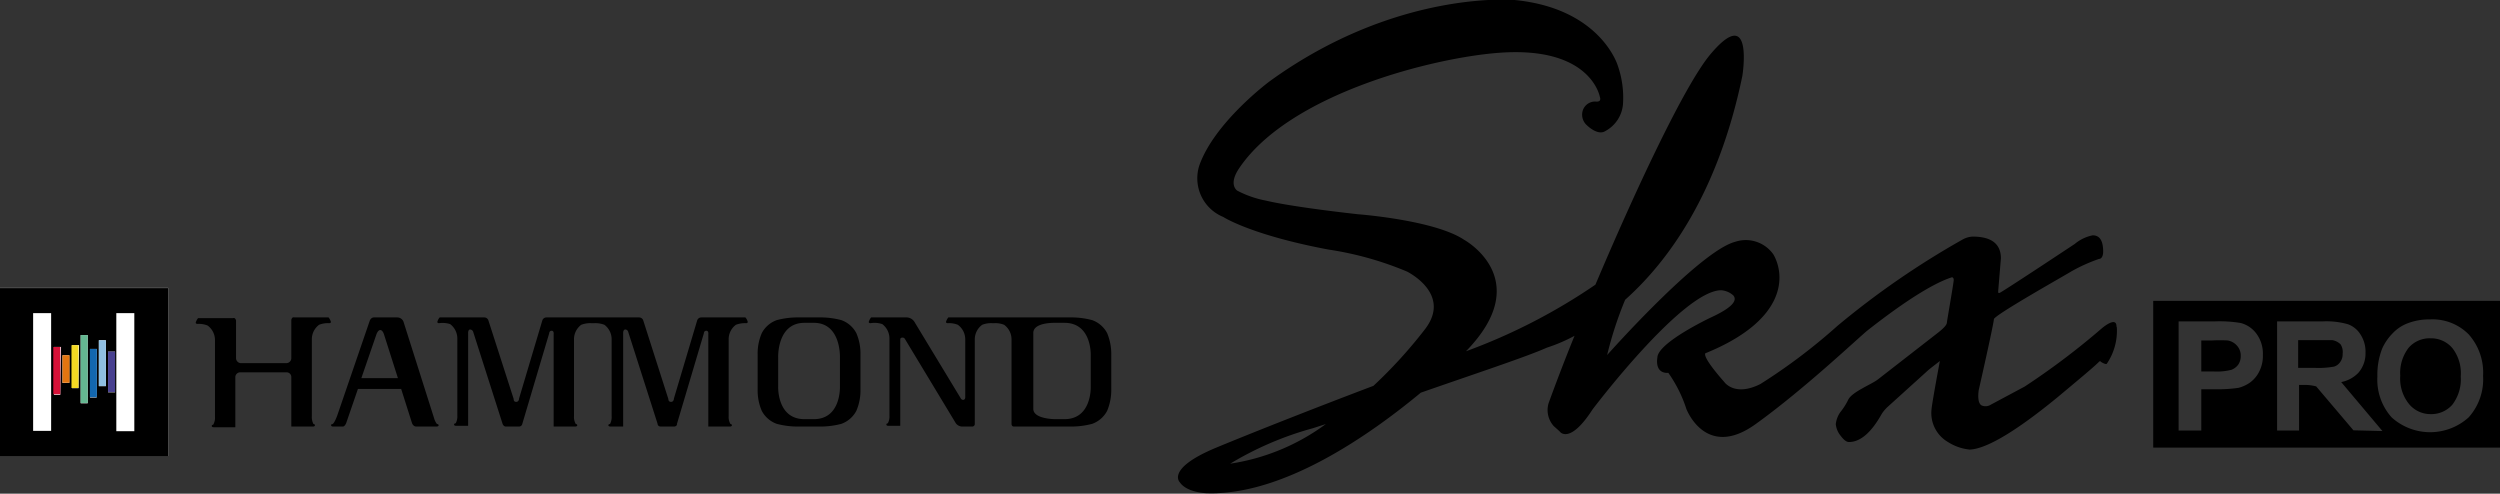
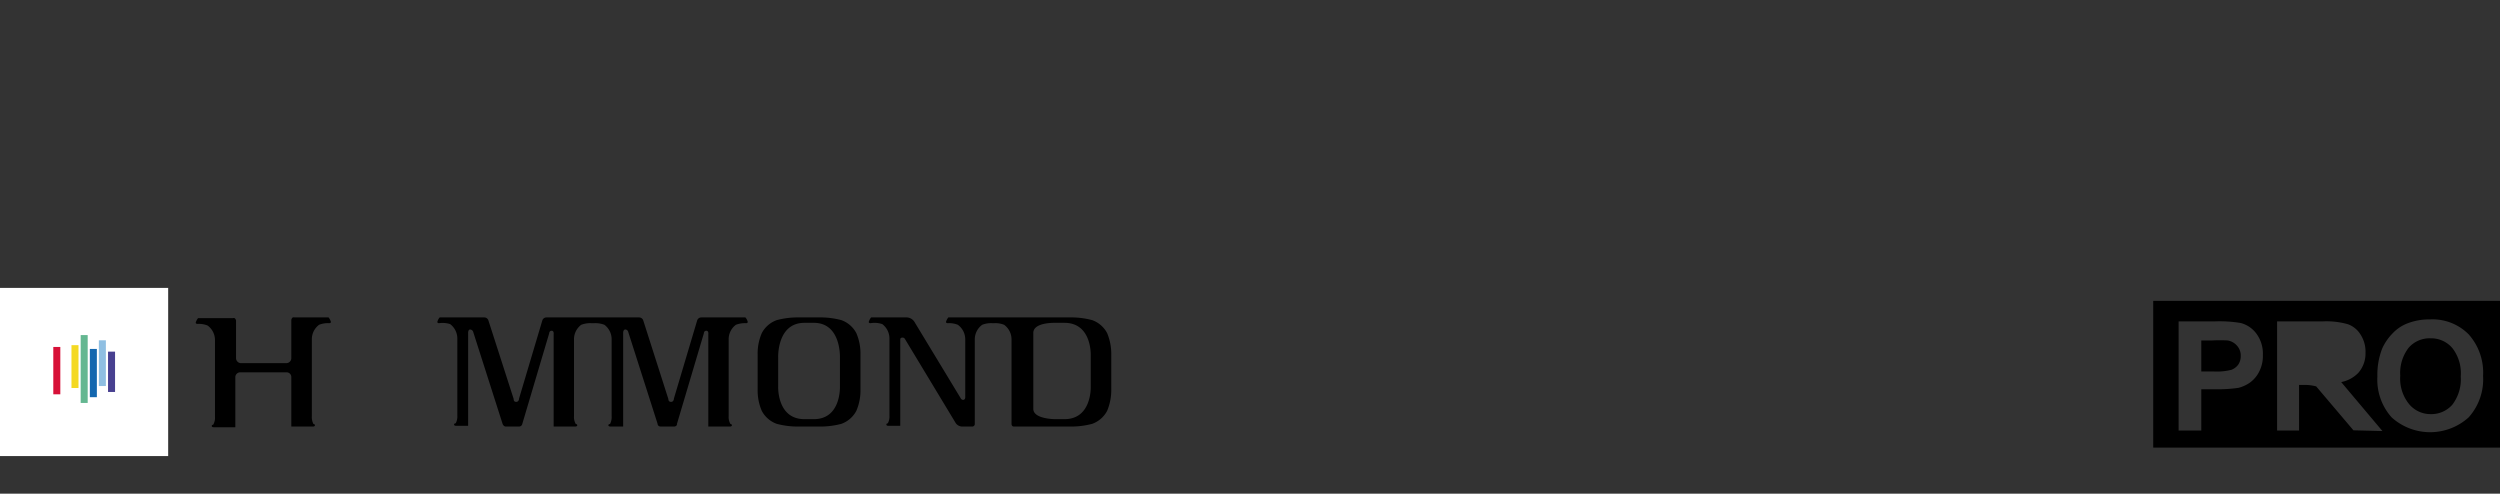
<svg xmlns="http://www.w3.org/2000/svg" width="138.85" height="27.42" viewBox="0 0 138.85 27.42">
  <rect x="0" y="0" width="138.85" height="27.42" fill="#333333" stroke="none" />
  <defs>
    <style>.cls-1{fill:#fff;}.cls-2{fill:#d71138;}.cls-3{fill:#e37510;}.cls-4{fill:#f4d923;}.cls-5{fill:#64b791;}.cls-6{fill:#1367af;}.cls-7{fill:#8fbfe2;}.cls-8{fill:#484090;}</style>
  </defs>
  <g id="レイヤー_2" data-name="レイヤー 2">
    <g id="レイヤー_1-2" data-name="レイヤー 1">
      <path d="M123.73,18.91a7.34,7.34,0,0,0-.88,0h-.59v1.72h.67a3.27,3.27,0,0,0,1-.09.84.84,0,0,0,.39-.3.83.83,0,0,0,.13-.47.8.8,0,0,0-.19-.55A.88.88,0,0,0,123.73,18.91Z" />
      <path d="M135,18.79a1.54,1.54,0,0,0-1.22.52,2.29,2.29,0,0,0-.47,1.56,2.24,2.24,0,0,0,.48,1.56A1.54,1.54,0,0,0,135,23a1.55,1.55,0,0,0,1.2-.52,2.33,2.33,0,0,0,.47-1.58,2.27,2.27,0,0,0-.46-1.56A1.54,1.54,0,0,0,135,18.79Z" />
-       <path d="M130,19.13a.85.85,0,0,0-.47-.24c-.09,0-.39,0-.89,0h-1v1.54h.9a4.76,4.76,0,0,0,1.1-.07.64.64,0,0,0,.34-.26.73.73,0,0,0,.13-.45A.79.79,0,0,0,130,19.13Z" />
      <path d="M119.59,16.71v8.15h19.26V16.71Zm5.88,3.94a1.67,1.67,0,0,1-.51.6,2,2,0,0,1-.63.29,8.07,8.07,0,0,1-1.27.08h-.8v2.29H121V17.85h2a7.12,7.12,0,0,1,1.45.09,1.57,1.57,0,0,1,.87.59,1.86,1.86,0,0,1,.36,1.18A1.9,1.9,0,0,1,125.47,20.65Zm5.24,3.25-2.07-2.44h0a2.44,2.44,0,0,0-.7-.08h-.25v2.53h-1.22V17.85H129a4.36,4.36,0,0,1,1.41.16,1.37,1.37,0,0,1,.7.58,1.74,1.74,0,0,1,.27,1,1.63,1.63,0,0,1-.4,1.12,1.79,1.79,0,0,1-.95.51l2.29,2.72Zm6.4-.72a3.19,3.19,0,0,1-4.28,0,3.14,3.14,0,0,1-.79-2.27,4,4,0,0,1,.27-1.56,2.92,2.92,0,0,1,.57-.83,2.24,2.24,0,0,1,.78-.54,3.33,3.33,0,0,1,1.31-.24,2.82,2.82,0,0,1,2.14.83,3.19,3.19,0,0,1,.8,2.31A3.16,3.16,0,0,1,137.11,23.18Z" />
-       <path d="M117.55,18.13c0-.6-.82.11-.82.11a41,41,0,0,1-4.28,3.23l-1.87,1a.55.55,0,0,1-.49.06c-.32-.11-.19-.87-.19-.87s.84-3.71.84-3.93,4.08-2.51,4.29-2.65a9.26,9.26,0,0,1,1.55-.7c.15,0,.23-.18.23-.4,0-.61-.19-.91-.58-.91a2.23,2.23,0,0,0-1,.48s-4.1,2.72-4.18,2.72-.07,0-.07-.11l.15-1.81c0-.8-.52-1.21-1.57-1.21a1.27,1.27,0,0,0-.57.17,46.46,46.46,0,0,0-6.94,4.79,32.05,32.05,0,0,1-4.28,3.23c-1.43.72-2-.11-2-.11-1.46-1.66-1-1.62-1-1.62,4.47-1.84,4.39-4.29,3.73-5.46a1.87,1.87,0,0,0-2.13-.71c-2,.53-7.11,6.29-7.11,6.29a20.66,20.66,0,0,1,1-3.07c2.4-2.14,5.16-5.92,6.51-12.43,0,0,.66-4.09-1.77-1.21-1.47,1.75-4.27,7.79-6.39,12.8a32.45,32.45,0,0,1-7.19,3.7c3.9-4-.1-6.19-.1-6.19-1.64-1.1-5.89-1.42-5.89-1.42s-3.53-.38-5.13-.76a5.72,5.72,0,0,1-1.58-.55s-.52-.32.1-1.24C71.61,5.2,79.65,3.19,83.29,2.93c5.11-.37,5.57,2.47,5.57,2.47s.12.28-.24.24a.72.72,0,0,0-.7.46.78.78,0,0,0,.22.86s.58.58,1,.33a1.87,1.87,0,0,0,1-1.49,5.41,5.41,0,0,0-.29-2.16S88.91.47,84.12,0c0,0-6.55-.6-13.61,4.52,0,0-3.05,2.26-3.9,4.67a2.32,2.32,0,0,0,1.33,2.86s1.53,1,5.84,1.81a18.2,18.2,0,0,1,4.36,1.22s2.53,1.23,1,3.21a26,26,0,0,1-2.86,3.14c-3.1,1.17-6.7,2.59-8.75,3.44-2.8,1.17-2,1.92-2,1.92.39.57,1.45.6,1.45.6,4.27.17,9.12-3.25,11.93-5.58,2.86-1,5.89-2,7-2.5a9.09,9.09,0,0,0,1.54-.66c-.66,1.62-1.17,3-1.44,3.74a1.33,1.33,0,0,0,.29,1.28s.32.28.35.32.58.64,1.8-1.25c0,0,5-6.62,7.15-6.62a1.14,1.14,0,0,1,.66.28c.21.23.11.61-1.21,1.22,0,0-3,1.41-3,2.25,0,0-.18.88.61.84a7.42,7.42,0,0,1,1,2s1.07,2.84,3.84.85,5.82-4.9,6.25-5.23c2.88-2.26,4.16-2.77,4.66-2.93,0,0,.1,0,.1.15s-.37,2.24-.38,2.37-.17.3-.47.54l-3.37,2.62c-.35.27-1.39.67-1.63,1.1a3.46,3.46,0,0,1-.4.65,1.38,1.38,0,0,0-.3.73,1.19,1.19,0,0,0,.26.63c.18.24.33.36.47.36.63,0,1.24-.52,1.82-1.56a2,2,0,0,1,.35-.41l2.09-1.89c.22-.21.49-.4.79-.64,0,0-.42,2.24-.46,2.66a1.86,1.86,0,0,0,.91,1.84,2.75,2.75,0,0,0,1.21.42c1.17-.05,3.26-1.58,4.88-2.91,1.2-1,2-1.67,2.23-1.9h0s0,0,0,0a.28.28,0,0,0,.06-.06c.08-.08.12,0,.12,0,.31.19.33.09.33.09a3.26,3.26,0,0,0,.55-2M68.28,25.78a18.16,18.16,0,0,1,4.65-2l.71-.23a11.94,11.94,0,0,1-5.36,2.21" />
      <rect class="cls-1" y="15.99" width="9.34" height="9.34" />
-       <path d="M9.13,16H0v9.34H9.34V16ZM2.84,23.93h-1V17.39h1Zm.51-2H3V19.27h.39Zm.5-.66H3.47V19.73h.38Zm.51.29H4V19.17h.39Zm.51.84H4.48V18.61h.39Zm.5-.32H5V19.38h.38Zm.51-.63H5.49V18.9h.39Zm.51.34H6V19.53h.39Zm1.07,2.16h-1V17.39h1Z" />
      <path d="M15.9,20.68a.26.26,0,0,1,.28.26v2.75h1.21s.1,0,.1-.07-.08-.07-.08-.07a.82.82,0,0,1-.09-.44V18.86a1,1,0,0,1,.4-.82,1.3,1.3,0,0,1,.56-.09s.1,0,.1-.07a.72.72,0,0,0-.13-.25H16.36a.18.18,0,0,0-.1,0,.2.2,0,0,0-.08.15V19.9a.28.28,0,0,1-.28.27H13.4a.28.28,0,0,1-.29-.27V17.82a.2.2,0,0,0-.08-.15.18.18,0,0,0-.1,0H11a.72.72,0,0,0-.13.25c0,.07.1.07.1.07a1.3,1.3,0,0,1,.56.09,1,1,0,0,1,.41.82v4.25a.76.76,0,0,1-.1.44s-.08,0-.08.07.11.07.11.07h1.2V20.94a.27.27,0,0,1,.29-.26Z" />
-       <path d="M24.27,23.55a.91.91,0,0,1-.16-.32L22.42,17.9a.37.37,0,0,0-.34-.27H20.77c-.18,0-.24.2-.24.2l-1.8,5.25s-.15.42-.26.47-.08,0-.08.07.11.07.11.07h.55s.1,0,.18-.2l.65-1.89h2.4l.6,1.89s.06.2.24.2h1.13s.11,0,.11-.07S24.27,23.55,24.27,23.55ZM20.07,21l.83-2.41s.08-.26.22-.26.21.25.21.25L22.1,21Z" />
      <path d="M37.59,23.57l1.5-5.05s0-.15.14-.15.11.19.11.19v5.13h1.2s.11,0,.11-.07-.08-.07-.08-.07a.76.76,0,0,1-.1-.44V18.86a1,1,0,0,1,.4-.82,1.39,1.39,0,0,1,.57-.09s.09,0,.09-.07a.58.58,0,0,0-.13-.25H38.94a.24.24,0,0,0-.22.17l-1.29,4.33s0,.19-.16.19-.15-.16-.15-.16l-1.39-4.35a.24.24,0,0,0-.23-.18H30.33a.24.24,0,0,0-.21.17l-1.29,4.33s0,.19-.16.19-.14-.16-.14-.16l-1.4-4.35a.24.24,0,0,0-.23-.18H24.42a.58.58,0,0,0-.13.25c0,.07.09.07.09.07A1.39,1.39,0,0,1,25,18a1,1,0,0,1,.4.82v4.25a.82.82,0,0,1-.09.44s-.09,0-.09.07.11.07.11.07H26V18.48s0-.18.11-.18a.19.19,0,0,1,.17.13l1.63,5.1s.05.16.18.16h.75a.18.18,0,0,0,.16-.12h0l1.5-5.05s0-.15.14-.15.11.19.11.19v5.13h1.2s.11,0,.11-.07-.08-.07-.08-.07a.76.76,0,0,1-.1-.44V18.86a1,1,0,0,1,.4-.82,1.39,1.39,0,0,1,.57-.09H33a1.39,1.39,0,0,1,.57.09,1,1,0,0,1,.4.82v4.25a.82.82,0,0,1-.09.44s-.09,0-.09.07.11.07.11.07h.71V18.48s0-.18.12-.18a.17.17,0,0,1,.16.13l1.63,5.1s0,.16.18.16h.75a.18.18,0,0,0,.16-.12h0" />
      <path d="M47.79,19.7a2.85,2.85,0,0,0-.23-1.2,1.52,1.52,0,0,0-.83-.72,4.54,4.54,0,0,0-1.26-.15H44.4a4.54,4.54,0,0,0-1.26.15,1.52,1.52,0,0,0-.83.72,2.85,2.85,0,0,0-.23,1.2v1.92a2.85,2.85,0,0,0,.23,1.2,1.52,1.52,0,0,0,.83.72,4.54,4.54,0,0,0,1.26.15h1.07a4.54,4.54,0,0,0,1.26-.15,1.52,1.52,0,0,0,.83-.72,2.85,2.85,0,0,0,.23-1.2ZM45.2,23.28h-.52c-1.54,0-1.46-1.82-1.46-1.82v-1.6s-.08-1.93,1.46-1.93h.52c1.53,0,1.45,1.93,1.45,1.93v1.6S46.73,23.28,45.2,23.28Z" />
      <path d="M61.72,19.7a3,3,0,0,0-.23-1.2,1.52,1.52,0,0,0-.83-.72,4.54,4.54,0,0,0-1.26-.15H52.67a.72.72,0,0,0-.13.25c0,.07.1.07.1.07a1.3,1.3,0,0,1,.56.09,1,1,0,0,1,.41.82v3.21s0,.14-.12.14a.16.16,0,0,1-.12-.07l-2.55-4.21a.54.54,0,0,0-.44-.3h-2a.72.72,0,0,0-.13.25c0,.07.1.07.1.07A1.36,1.36,0,0,1,49,18a1,1,0,0,1,.4.82v4.25a.82.82,0,0,1-.09.44s-.08,0-.08.07.1.07.1.07H50V18.91c0-.09,0-.16.13-.16a.15.15,0,0,1,.12.06l2.82,4.67a.44.44,0,0,0,.35.21H54a.14.14,0,0,0,.14-.14V18.86a1,1,0,0,1,.41-.82,1.3,1.3,0,0,1,.56-.09h.1a1.3,1.3,0,0,1,.56.09,1,1,0,0,1,.41.82v4.69s0,.14.13.14H59.4a4.54,4.54,0,0,0,1.26-.15,1.52,1.52,0,0,0,.83-.72,3,3,0,0,0,.23-1.2Zm-2.6,3.58H58.6s-1.21,0-1.21-.57V18.49c0-.6,1.21-.56,1.21-.56h.52c1.54,0,1.46,1.82,1.46,1.82v1.71S60.66,23.28,59.12,23.28Z" />
      <rect class="cls-2" x="2.96" y="19.27" width="0.39" height="2.63" />
-       <rect class="cls-3" x="3.47" y="19.73" width="0.39" height="1.53" />
      <rect class="cls-4" x="3.97" y="19.17" width="0.39" height="2.38" />
      <rect class="cls-5" x="4.48" y="18.61" width="0.39" height="3.77" />
      <rect class="cls-6" x="4.99" y="19.38" width="0.39" height="2.68" />
      <rect class="cls-7" x="5.49" y="18.9" width="0.39" height="2.54" />
      <rect class="cls-8" x="6" y="19.53" width="0.39" height="2.24" />
    </g>
  </g>
</svg>